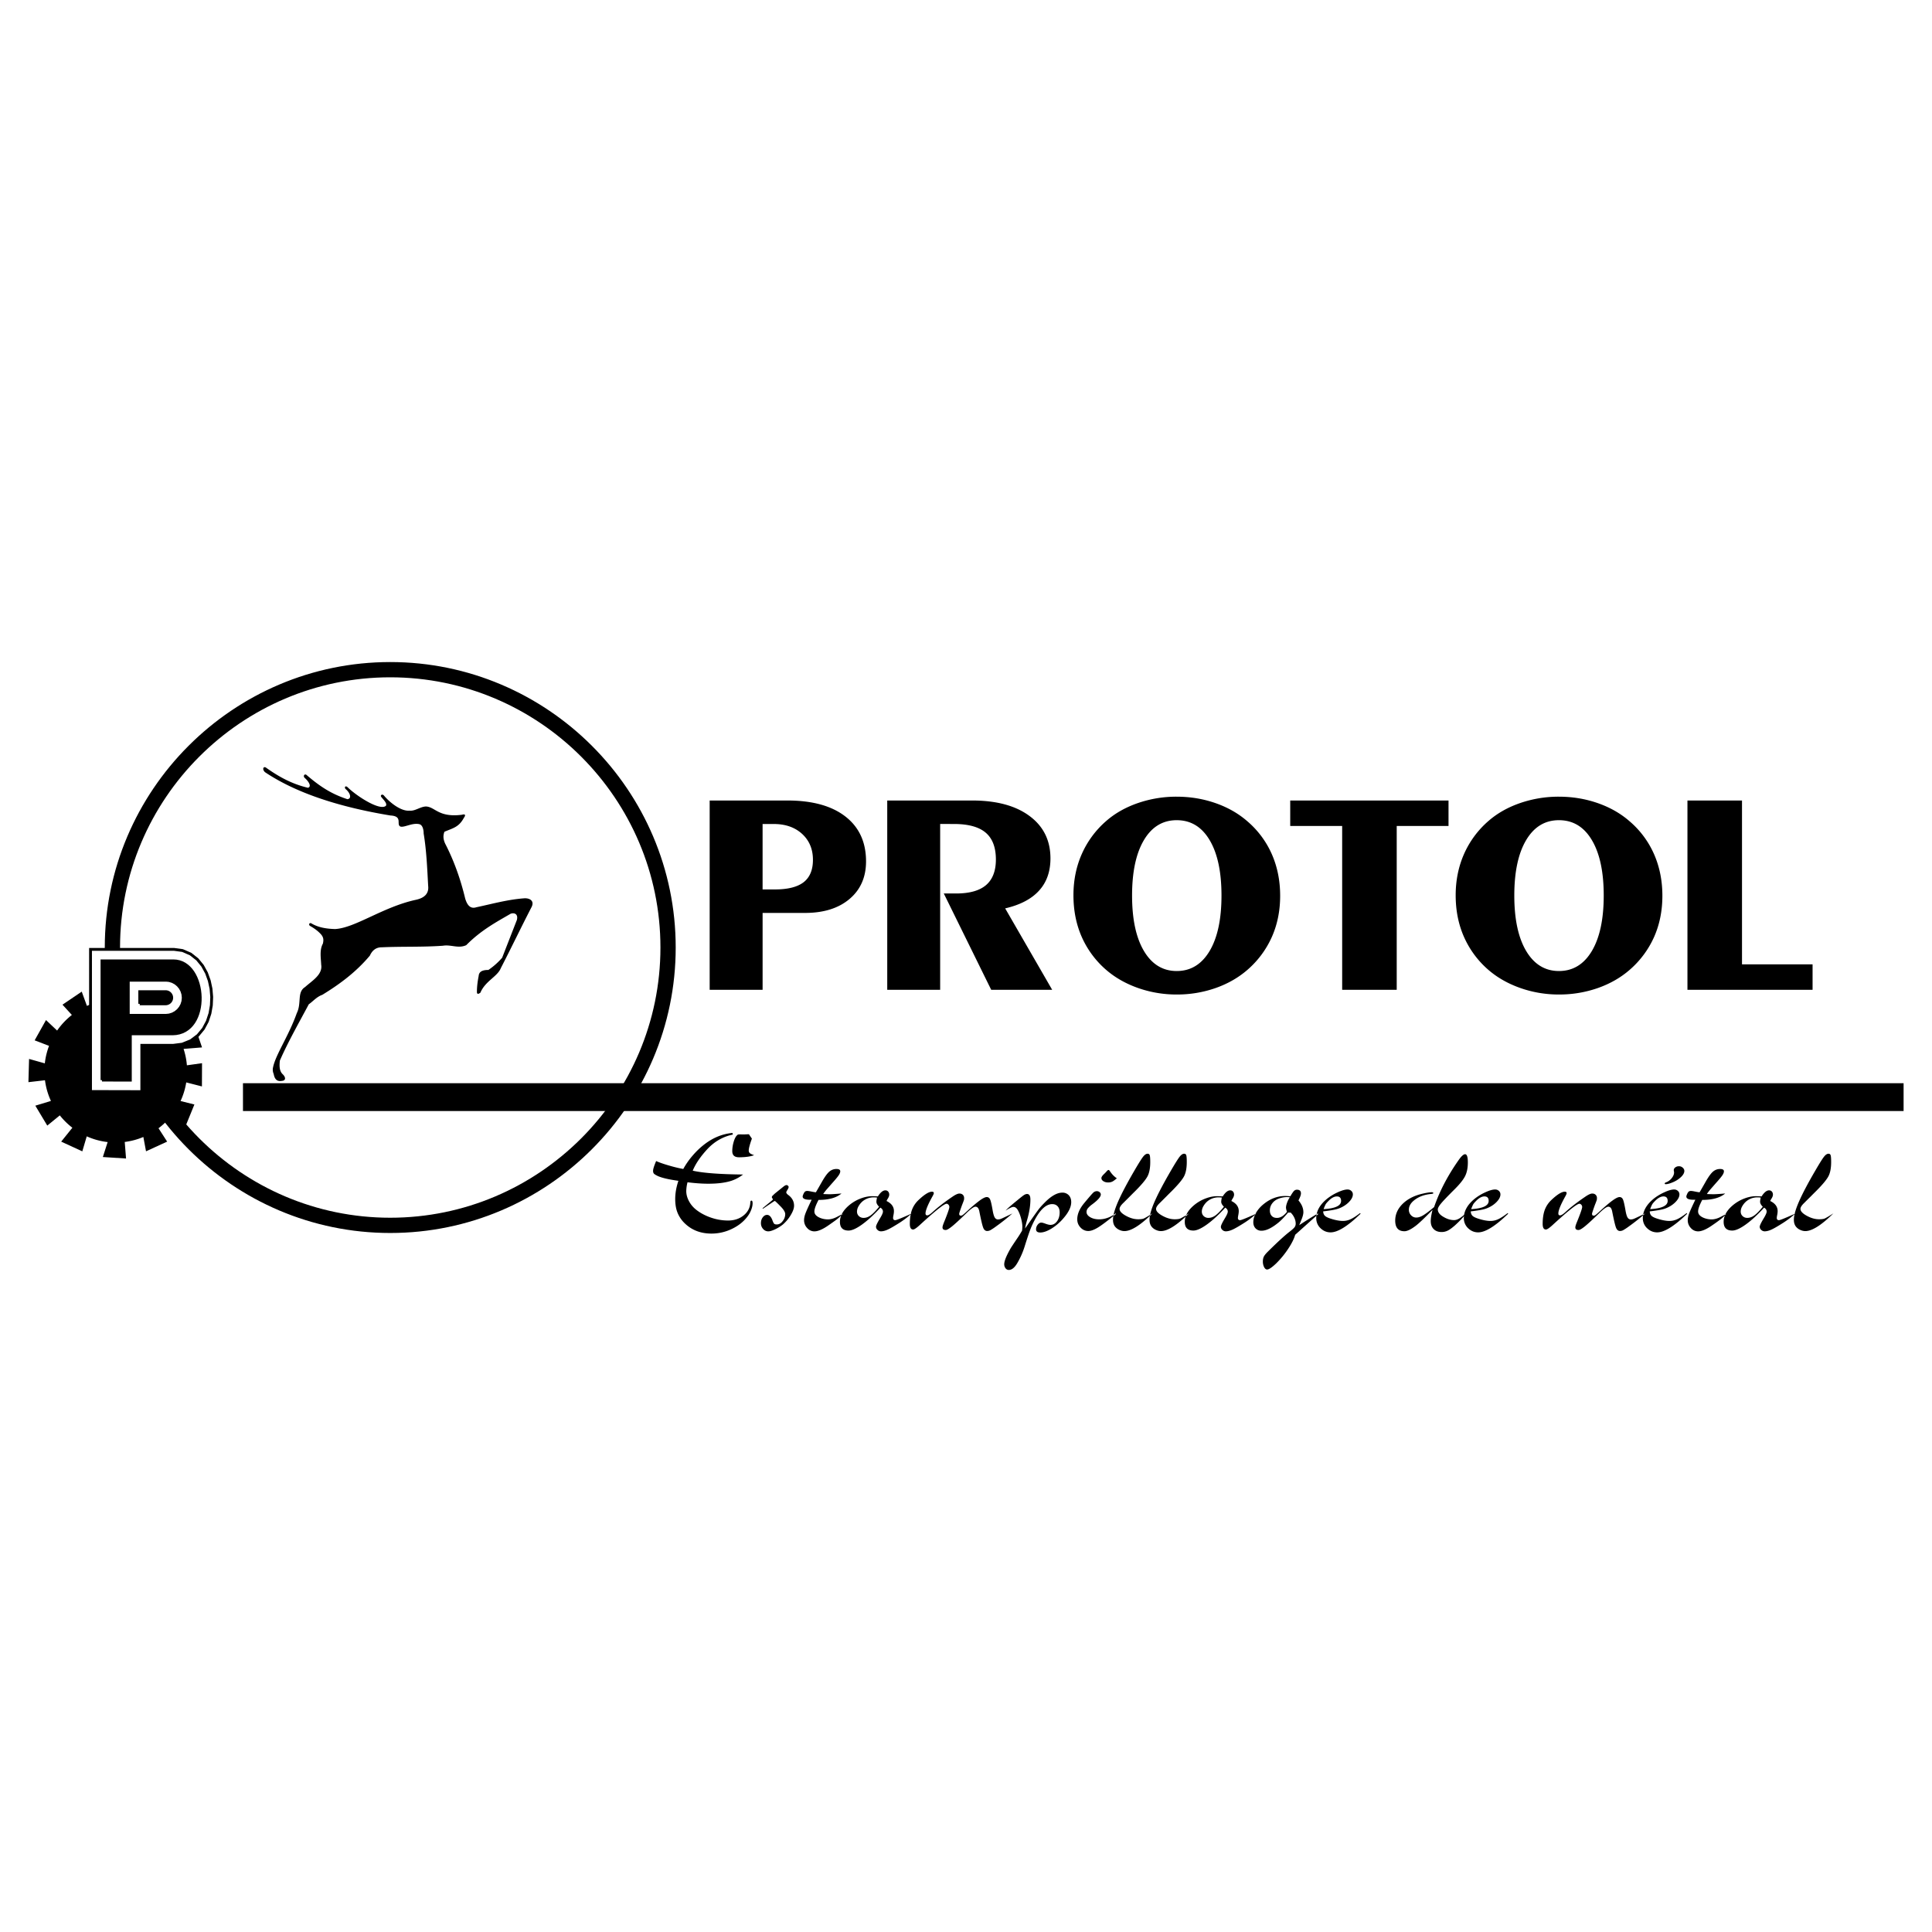
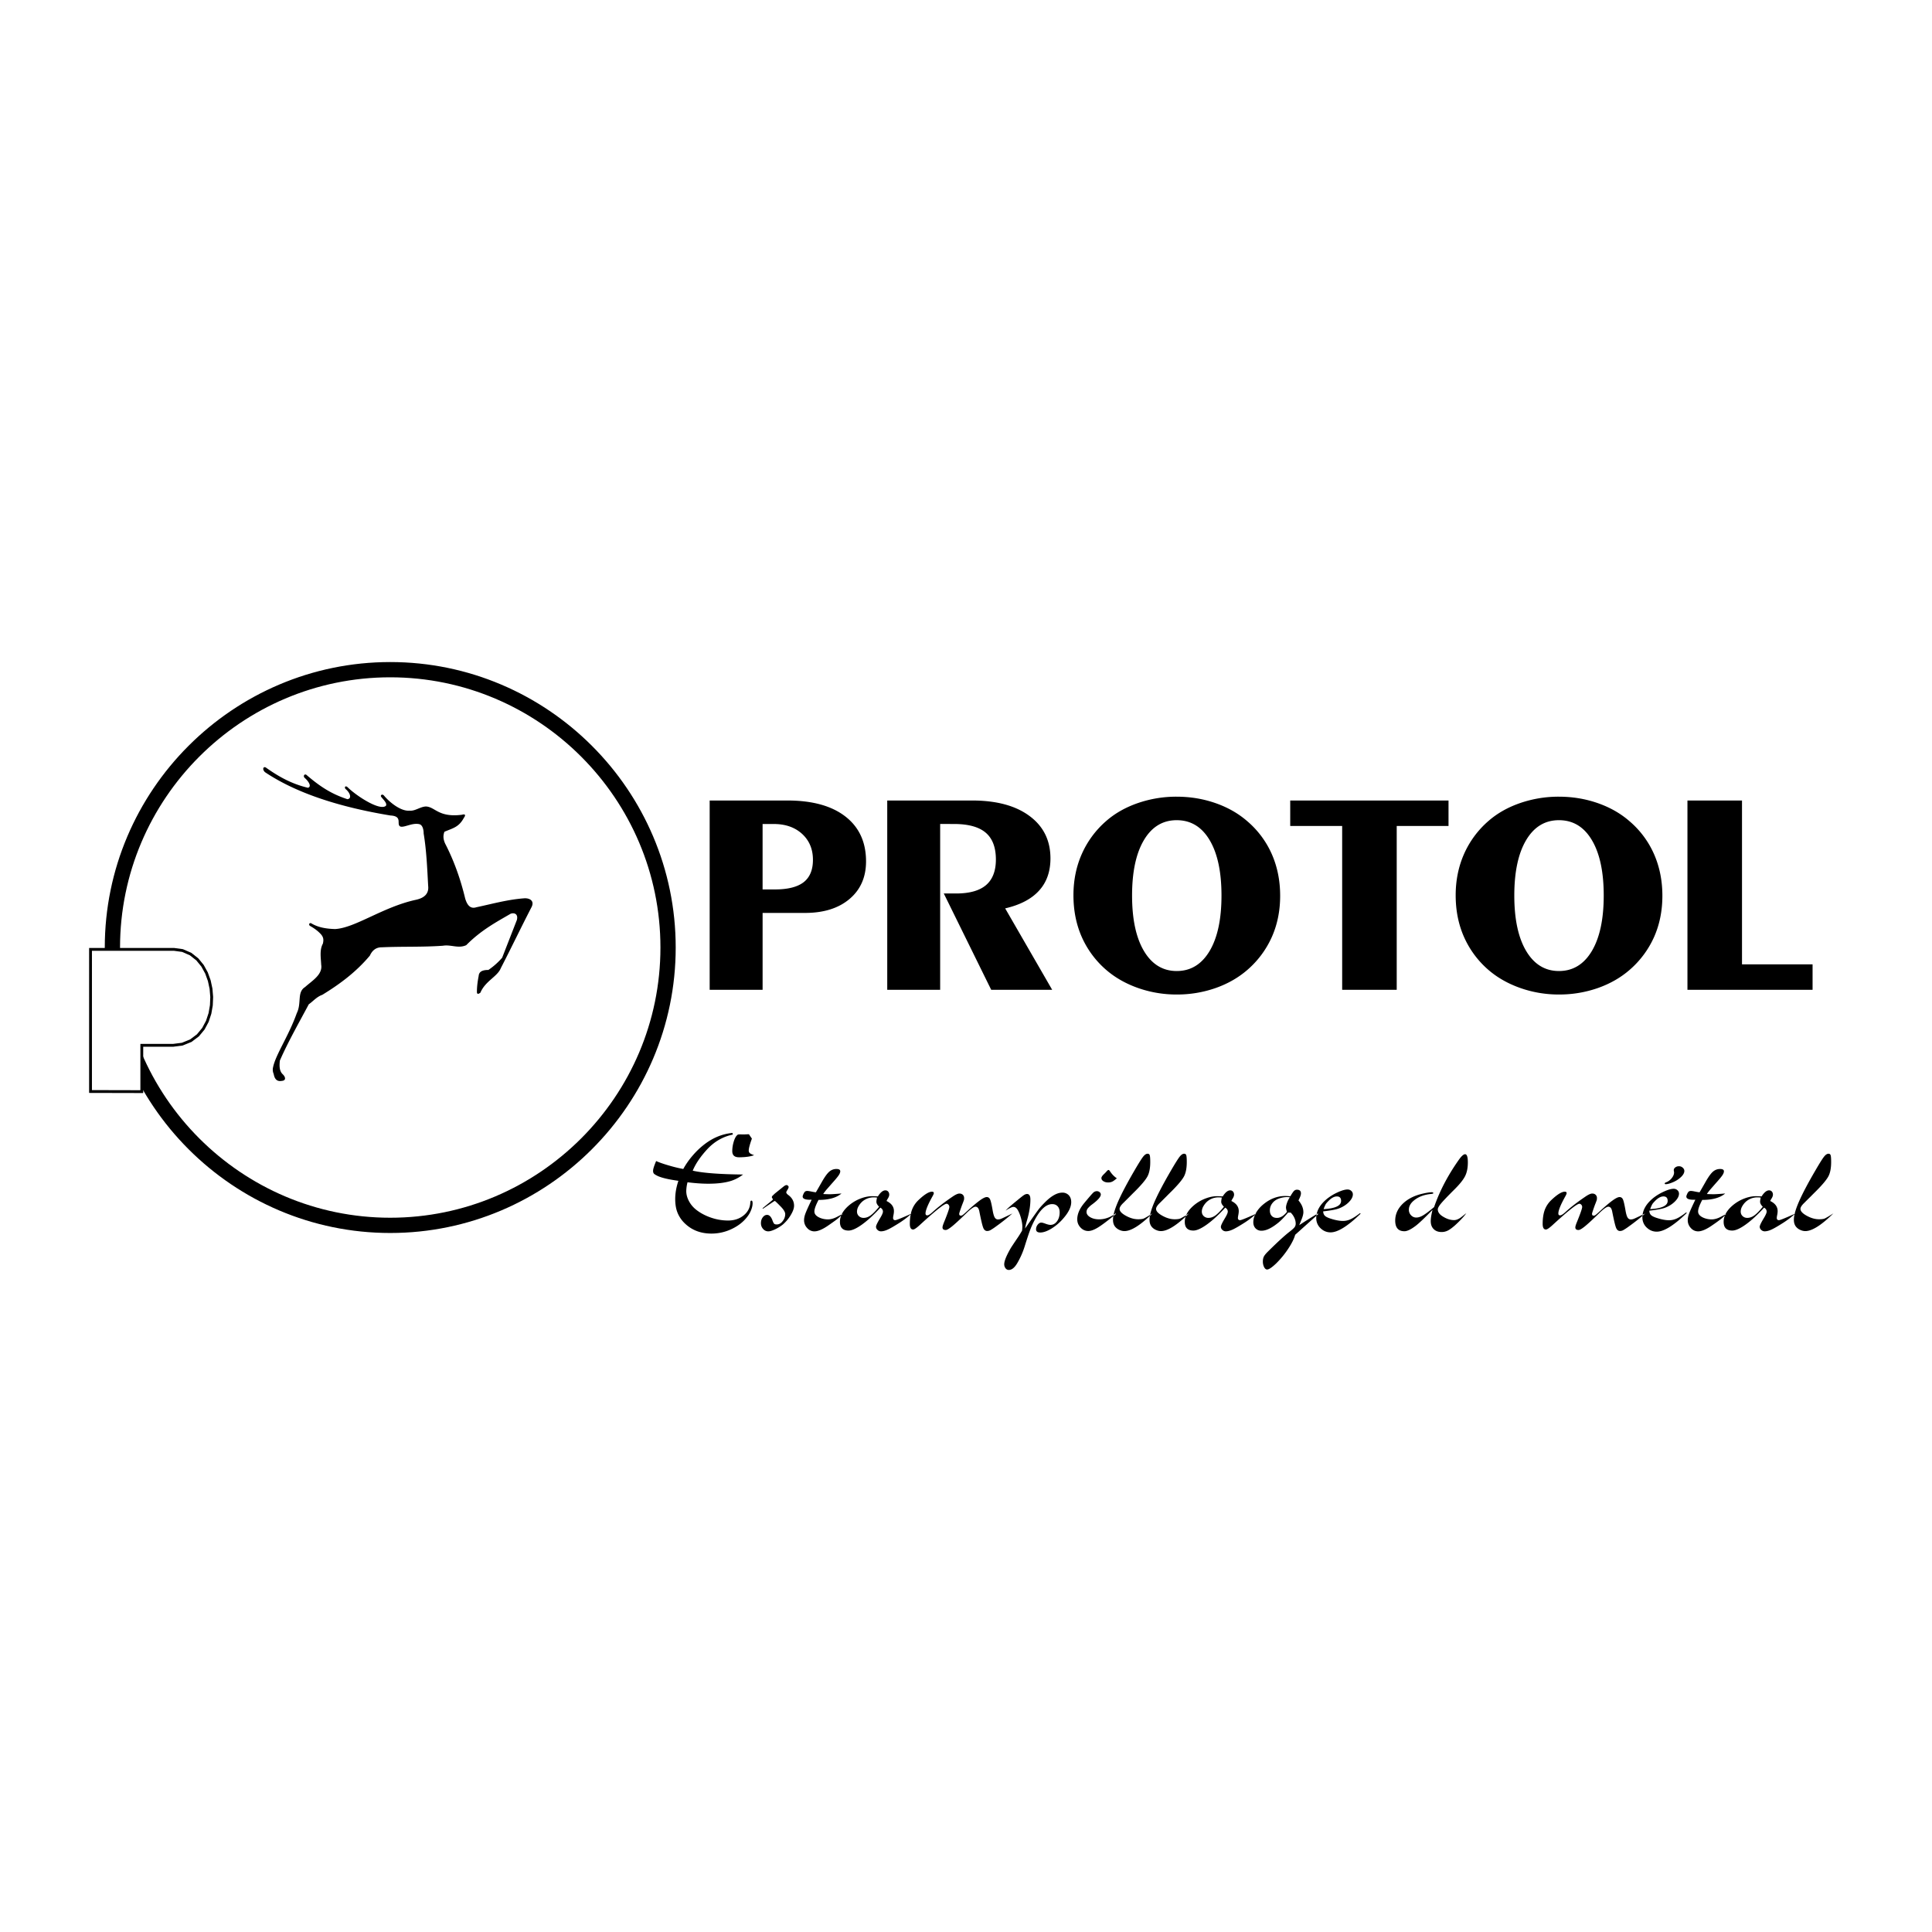
<svg xmlns="http://www.w3.org/2000/svg" width="2500" height="2500" viewBox="0 0 192.756 192.756">
  <g fill-rule="evenodd" clip-rule="evenodd">
    <path fill="#fff" d="M0 0h192.756v192.756H0V0z" />
-     <path d="M24.241 108.071h165.681v2.777H24.241v-2.777zM18.315 104.65l1.841-.15-.748-2.195-1.759.897a7.132 7.132 0 0 0-6.1-3.454 7.066 7.066 0 0 0-2.876.61l-.519-1.423-1.919 1.302.935 1.025a7.2 7.2 0 0 0-1.471 1.557l-1.109-1.048-1.133 2.023 1.436.553a7.088 7.088 0 0 0-.421 1.745L2.9 105.65l-.064 2.318 1.652-.191c.093.728.297 1.422.594 2.064l-1.558.472 1.193 1.988 1.251-1.02c.365.461.786.875 1.252 1.233l-1.115 1.387 2.107.969.442-1.497a7.01 7.01 0 0 0 2.086.571l-.479 1.492 2.314.149-.13-1.651a7.06 7.06 0 0 0 1.858-.498l.266 1.43 2.107-.967-.861-1.333a7.158 7.158 0 0 0 1.297-1.259l1.407 1.035.876-2.147-1.381-.345c.27-.581.462-1.205.567-1.857l1.565.4.01-2.318-1.51.211a6.966 6.966 0 0 0-.331-1.636z" />
    <path d="M38.934 67.575c14.848 0 26.958 12.11 26.958 26.959s-12.11 26.959-26.958 26.959c-14.848 0-26.958-12.11-26.958-26.959s12.11-26.959 26.958-26.959zm0-1.522c15.687 0 28.481 12.794 28.481 28.481 0 15.687-12.794 28.481-28.481 28.481-15.686 0-28.48-12.795-28.48-28.481 0-15.687 12.794-28.481 28.48-28.481z" />
    <path fill="#fff" stroke="#000" stroke-width=".282" stroke-miterlimit="2.613" d="M9.032 94.722h8.343l.834.113.808.353.668.527.524.642.394.719.278.77.172.803.069.822-.034.824-.142.815-.26.787-.395.74-.546.66-.708.532-.854.346-.895.115h-3.14v4.622l-5.116-.012V94.722z" />
-     <path d="M10.174 107.761V95.864h7.123c3.385 0 3.79 7.257-.083 7.284h-4.209v4.62l-2.831-.007zm2.625-9.964h3.783l.294.029.333.104.301.163.256.214.213.256.164.301.104.333.035.352-.035.351-.104.331-.163.299-.215.26-.257.211-.297.163-.331.103-.294.03h-3.787v-3.5z" stroke="#000" stroke-width=".282" stroke-miterlimit="2.613" />
-     <path d="M13.941 100.153v-1.214h2.585c.334 0 .607.272.607.606a.61.61 0 0 1-.607.607h-2.585v.001z" stroke="#000" stroke-width=".282" stroke-miterlimit="2.613" />
-     <path d="M76.084 82.21v6.529h1.219c1.298 0 2.253-.241 2.873-.719.62-.482.931-1.225.931-2.237 0-1.061-.361-1.924-1.08-2.585-.723-.661-1.669-.988-2.838-.988h-1.105zm-5.28 16.545V79.866h7.748c2.487 0 4.419.53 5.792 1.596 1.372 1.066 2.061 2.557 2.061 4.48 0 1.572-.55 2.821-1.645 3.747-1.1.931-2.581 1.394-4.449 1.394h-4.226v7.672h-5.281zm17.716 0V79.866h8.457c2.442 0 4.354.516 5.741 1.548 1.393 1.032 2.086 2.44 2.086 4.229 0 1.307-.377 2.382-1.135 3.212-.752.834-1.883 1.428-3.383 1.774l4.691 8.125h-6.084l-4.731-9.611h1.219c1.348 0 2.342-.279 2.997-.838.654-.56.982-1.413.982-2.552 0-1.205-.338-2.098-1.016-2.676-.68-.579-1.735-.868-3.167-.868H93.8v16.545h-5.28v.001zm24.427-9.408c0 2.363.396 4.21 1.189 5.541.791 1.326 1.883 1.991 3.264 1.991 1.393 0 2.486-.665 3.279-1.991.793-1.331 1.189-3.178 1.189-5.541 0-2.362-.396-4.209-1.184-5.531-.787-1.326-1.883-1.986-3.285-1.986-1.391 0-2.482.66-3.27 1.986-.785 1.321-1.182 3.168-1.182 5.531zm4.453-9.862c1.348 0 2.637.212 3.869.641 1.234.43 2.293 1.037 3.186 1.818a9.175 9.175 0 0 1 2.438 3.284c.551 1.259.828 2.638.828 4.147 0 1.495-.277 2.869-.834 4.118a9.403 9.403 0 0 1-2.432 3.27c-.902.781-1.961 1.389-3.186 1.818a11.616 11.616 0 0 1-3.869.641 11.53 11.53 0 0 1-3.859-.65c-1.229-.435-2.287-1.037-3.18-1.809a9.327 9.327 0 0 1-2.443-3.303c-.549-1.254-.82-2.633-.82-4.143 0-1.476.275-2.85.832-4.109a9.358 9.358 0 0 1 2.432-3.293c.881-.771 1.938-1.37 3.166-1.793a11.764 11.764 0 0 1 3.872-.637zm16.508 19.27V82.407h-5.182v-2.541h15.793v2.541h-5.168v16.348h-5.443zm17.174-9.408c0 2.363.396 4.21 1.189 5.541.793 1.326 1.883 1.991 3.264 1.991 1.393 0 2.488-.665 3.281-1.991.791-1.331 1.188-3.178 1.188-5.541 0-2.362-.396-4.209-1.184-5.531-.787-1.326-1.883-1.986-3.285-1.986-1.391 0-2.48.66-3.27 1.986-.786 1.321-1.183 3.168-1.183 5.531zm4.453-9.862c1.348 0 2.637.212 3.871.641 1.232.43 2.293 1.037 3.184 1.818a9.129 9.129 0 0 1 2.438 3.284c.551 1.259.828 2.638.828 4.147 0 1.495-.277 2.869-.832 4.118a9.408 9.408 0 0 1-2.434 3.27c-.9.781-1.961 1.389-3.184 1.818a11.636 11.636 0 0 1-3.871.641 11.52 11.52 0 0 1-3.857-.65c-1.229-.435-2.289-1.037-3.182-1.809a9.321 9.321 0 0 1-2.441-3.303c-.551-1.254-.822-2.633-.822-4.143 0-1.476.277-2.85.832-4.109a9.358 9.358 0 0 1 2.432-3.293c.883-.771 1.938-1.37 3.166-1.793a11.764 11.764 0 0 1 3.872-.637zm12.822 19.27V79.866h5.443v16.348h7.041v2.541h-12.484zM73.079 113.034l.037.163c-.955.196-1.788.663-2.498 1.403-.717.768-1.217 1.501-1.504 2.198 1.011.233 2.685.359 5.02.384a3.919 3.919 0 0 1-1.168.627c-.603.194-1.366.291-2.292.291-.617 0-1.31-.048-2.08-.144a3.851 3.851 0 0 0-.126.87c0 .345.095.692.282 1.034.187.346.442.637.765.88.425.323.917.575 1.468.758a5.24 5.24 0 0 0 1.642.274c.62 0 1.143-.168 1.56-.506.42-.337.646-.765.673-1.282.005-.134.044-.199.114-.199.076 0 .114.09.114.27 0 .188-.043.396-.131.632a2.586 2.586 0 0 1-.345.637c-.384.531-.909.957-1.569 1.274a4.68 4.68 0 0 1-2.053.477c-1.06 0-1.937-.33-2.634-.989a3.08 3.08 0 0 1-.753-1.083c-.158-.389-.235-.847-.235-1.379 0-.578.107-1.183.318-1.814-.977-.134-1.672-.297-2.084-.491-.185-.09-.307-.167-.36-.228-.056-.062-.083-.155-.083-.284 0-.168.102-.488.306-.97.318.144.741.292 1.269.444.526.156 1.005.27 1.438.348a7.9 7.9 0 0 1 .95-1.354 7.77 7.77 0 0 1 1.186-1.124c.861-.655 1.787-1.027 2.773-1.117zm1.937.562l-.056.165c-.172.493-.257.833-.257 1.018 0 .114.034.201.1.263s.211.133.435.213c-.389.139-.892.207-1.509.207-.447 0-.67-.204-.67-.612 0-.304.046-.609.138-.921.092-.311.202-.529.326-.65.051-.054.097-.083.133-.09a2.62 2.62 0 0 1 .328-.01h.343l.328-.015h.07c.079.128.176.271.291.432zm1.062 6.953l.916-.755c.08-.065.121-.114.121-.142 0-.014-.026-.056-.078-.121-.017-.02-.027-.053-.027-.1 0-.039.013-.07.039-.1s.114-.114.265-.257l.841-.676c.134-.109.238-.162.313-.162a.21.21 0 0 1 .146.062c.046.044.068.088.068.129 0 .065-.042.163-.121.291-.076.119-.115.197-.115.236 0 .08.066.17.199.27.386.284.579.644.579 1.073 0 .253-.109.562-.328.926a3.85 3.85 0 0 1-.79.947 3.79 3.79 0 0 1-.763.474c-.294.138-.524.208-.69.208a.669.669 0 0 1-.52-.242.831.831 0 0 1-.214-.576c0-.229.061-.422.182-.582.122-.163.265-.243.43-.243.219 0 .394.173.527.52.07.194.131.315.182.364.049.046.134.07.252.07.199 0 .374-.08.521-.242.218-.241.328-.506.328-.79 0-.194-.146-.441-.435-.74-.369-.379-.568-.568-.598-.568-.024 0-.068.021-.136.063l-1.055.711-.039-.048zm7.879-1.474c-.507.427-1.271.641-2.291.641-.274.522-.413.903-.413 1.146 0 .146.049.27.144.369.116.129.289.231.515.312.226.077.455.116.688.116.299 0 .622-.095.967-.284.243-.129.408-.214.498-.258a4.99 4.99 0 0 1-.476.459c-.153.127-.452.343-.896.651-.593.418-1.074.626-1.438.626a.951.951 0 0 1-.726-.335 1.114 1.114 0 0 1-.307-.782c0-.199.046-.422.139-.672.092-.248.299-.705.617-1.37a2.463 2.463 0 0 1-.15.007c-.499 0-.746-.106-.746-.32 0-.051.022-.129.068-.23a.883.883 0 0 1 .139-.238c.056-.061.141-.092.255-.092.075 0 .192.017.35.048.205.044.372.073.505.088.08-.129.274-.467.583-1.011.284-.503.53-.848.739-1.035.209-.187.452-.281.727-.281.255 0 .384.075.384.229 0 .114-.054.25-.163.412-.109.161-.335.431-.676.81l-.428.49a4.76 4.76 0 0 0-.435.557c.289.015.522.021.697.021.18-.002.556-.026 1.13-.074zm4.492.748c.493.237.739.573.739 1.01 0 .119-.017.255-.049.413a1.653 1.653 0 0 0-.037.263c0 .152.073.228.221.228.109 0 .649-.218 1.616-.652a8.897 8.897 0 0 1-1.167.896c-.527.335-.921.566-1.184.686-.26.121-.493.182-.697.182a.48.48 0 0 1-.34-.139.421.421 0 0 1-.151-.315c0-.124.136-.408.406-.855.19-.312.285-.531.285-.655 0-.165-.085-.299-.255-.398-.642.704-1.247 1.261-1.815 1.671s-1.023.615-1.36.615c-.574 0-.86-.29-.86-.867 0-.571.287-1.105.86-1.608a3.97 3.97 0 0 1 1.145-.699c.422-.17.835-.255 1.234-.255.075 0 .257.007.546.021.258-.403.506-.604.749-.604.114 0 .207.041.277.121s.107.183.107.307c0 .116-.048.252-.148.403a1.61 1.61 0 0 0-.122.231zm-.948-.343a3.315 3.315 0 0 0-.32-.02c-.408 0-.771.124-1.089.369-.17.139-.311.304-.423.498a1.102 1.102 0 0 0-.167.542c0 .188.063.342.19.461a.663.663 0 0 0 .478.178c.233 0 .464-.083.69-.245.229-.163.511-.452.848-.865-.18-.18-.27-.345-.27-.498 0-.094.022-.233.063-.42zm13.503 1.589c-.523.459-1.064.889-1.623 1.287a5.714 5.714 0 0 1-.566.376.706.706 0 0 1-.324.085c-.178 0-.309-.109-.395-.327-.088-.217-.217-.766-.389-1.643-.062-.304-.191-.454-.385-.454-.166 0-.479.226-.938.676-.622.606-1.086 1.032-1.39 1.279-.304.245-.515.37-.639.37-.214 0-.321-.088-.321-.263 0-.095.054-.274.163-.534.348-.855.52-1.355.52-1.502a.337.337 0 0 0-.085-.221c-.058-.065-.121-.1-.191-.1-.243 0-1.147.719-2.712 2.157-.304.274-.513.413-.627.413-.219 0-.328-.188-.328-.562 0-.546.07-1.011.209-1.39.141-.379.362-.711.666-.995.583-.552 1.028-.826 1.332-.826.124 0 .185.049.185.144 0 .056-.036.148-.107.277-.479.854-.719 1.438-.719 1.751 0 .128.056.191.17.191.119 0 .301-.114.549-.343.513-.469 1.169-.976 1.971-1.522.304-.209.534-.313.692-.313.141 0 .255.041.34.124s.129.194.129.333c0 .08-.007.147-.024.206a8.209 8.209 0 0 1-.175.462c-.194.537-.292.835-.292.896 0 .124.054.185.163.185a.312.312 0 0 0 .199-.075c.068-.048.246-.206.535-.471a13.65 13.65 0 0 1 1.177-.986c.303-.216.525-.323.674-.323.15 0 .262.078.334.235.072.156.154.506.248 1.052.059.351.127.596.207.736.08.139.189.209.328.209a.841.841 0 0 0 .34-.075c.118-.048.486-.223 1.099-.519zm1.266 1.501c.148-.209.26-.369.334-.477.566-.813.922-1.313 1.072-1.504.15-.189.375-.43.674-.726.605-.583 1.152-.874 1.637-.874a.85.85 0 0 1 .645.26c.162.172.244.402.244.688 0 .474-.254 1.008-.768 1.6a4.974 4.974 0 0 1-1.193 1.033c-.434.265-.809.398-1.127.398-.279 0-.42-.107-.42-.321 0-.165.053-.317.162-.459.109-.139.23-.209.365-.209.08 0 .211.036.398.106.217.081.389.122.51.122.264 0 .479-.119.656-.359.176-.24.264-.537.264-.894 0-.25-.066-.452-.201-.598-.133-.148-.312-.221-.541-.221-.588 0-1.154.498-1.701 1.493a8.891 8.891 0 0 0-.492 1.057c-.121.315-.312.882-.566 1.698a7.926 7.926 0 0 1-.727 1.637c-.266.454-.547.683-.848.683a.4.4 0 0 1-.324-.168.636.636 0 0 1-.131-.4c0-.323.217-.857.648-1.604.066-.111.299-.464.697-1.052.127-.185.273-.418.434-.697.02-.182.029-.312.029-.398 0-.228-.043-.497-.125-.811s-.184-.58-.303-.799c-.129-.24-.285-.362-.469-.362-.129 0-.387.124-.775.369.141-.165.521-.503 1.145-1.008.352-.292.58-.472.689-.542s.211-.106.307-.106c.223 0 .334.185.334.554 0 .6-.105 1.268-.32 2.009-.104.35-.174.644-.213.882zm9.066-1.453c-.797.656-1.389 1.104-1.777 1.341-.389.241-.715.359-.979.359-.297 0-.555-.114-.773-.345s-.328-.503-.328-.82c0-.522.23-1.062.689-1.615.484-.584.783-.928.895-1.035a.52.52 0 0 1 .367-.16c.109 0 .201.034.281.1a.3.3 0 0 1 .117.235c0 .226-.283.552-.848.974a2.402 2.402 0 0 0-.453.413.581.581 0 0 0-.123.354c0 .204.121.379.367.521.244.144.541.214.893.214.564 0 1.113-.197 1.646-.591l.026.055zm.092-3.557c-.205.175-.363.289-.471.337a.95.95 0 0 1-.41.076c-.186 0-.34-.044-.469-.129s-.191-.189-.191-.312c0-.099.09-.235.27-.405.08-.075.158-.155.229-.235.09-.109.16-.163.213-.163.037 0 .078.031.121.092.198.313.434.558.708.739zm3.551 3.502c-1.191 1.176-2.123 1.764-2.797 1.764-.17 0-.346-.044-.525-.129a1.124 1.124 0 0 1-.414-.325c-.135-.178-.199-.401-.199-.678 0-.43.17-1.037.512-1.822.344-.781.883-1.809 1.623-3.079.414-.712.703-1.171.863-1.378.16-.206.312-.308.457-.308.105 0 .18.051.211.155.033.104.051.328.051.67 0 .603-.09 1.076-.27 1.424-.182.345-.588.833-1.217 1.465-.188.184-.365.361-.535.534l-.648.646c-.26.248-.391.452-.391.612 0 .224.207.452.629.683.42.233.828.35 1.223.35.254 0 .443-.024.564-.075.118-.05.407-.22.863-.509zm3.644 0c-1.191 1.176-2.123 1.764-2.797 1.764-.17 0-.346-.044-.525-.129a1.108 1.108 0 0 1-.414-.325c-.135-.178-.199-.401-.199-.678 0-.43.17-1.037.512-1.822.344-.781.883-1.809 1.623-3.079.414-.712.703-1.171.863-1.378.16-.206.312-.308.457-.308.105 0 .18.051.211.155.033.104.051.328.051.67 0 .603-.09 1.076-.27 1.424-.182.345-.588.833-1.217 1.465-.188.184-.365.361-.535.534l-.648.646c-.26.248-.393.452-.393.612 0 .224.209.452.631.683.42.233.828.35 1.223.35.254 0 .443-.024.564-.075.119-.05.408-.22.863-.509zm4.231-1.239c.492.237.738.573.738 1.01 0 .119-.018.255-.049.413a1.541 1.541 0 0 0-.037.263c0 .152.074.228.223.228.109 0 .648-.218 1.615-.652a8.951 8.951 0 0 1-1.166.896c-.527.335-.922.566-1.184.686-.26.121-.494.182-.697.182a.481.481 0 0 1-.34-.139.42.42 0 0 1-.15-.315c0-.124.135-.408.404-.855.189-.312.285-.531.285-.655 0-.165-.086-.299-.256-.398-.641.704-1.246 1.261-1.814 1.671s-1.023.615-1.361.615c-.572 0-.859-.29-.859-.867 0-.571.287-1.105.859-1.608a3.983 3.983 0 0 1 1.145-.699c.424-.17.836-.255 1.234-.255.076 0 .258.007.547.021.258-.403.506-.604.748-.604.115 0 .207.041.277.121s.107.183.107.307c0 .116-.049.252-.148.403a1.355 1.355 0 0 0-.121.231zm-.95-.343a3.26 3.26 0 0 0-.32-.02c-.408 0-.77.124-1.088.369-.17.139-.311.304-.424.498a1.1 1.1 0 0 0-.166.542c0 .188.062.342.189.461a.66.66 0 0 0 .479.178c.232 0 .465-.083.689-.245.229-.163.51-.452.848-.865-.18-.18-.27-.345-.27-.498a2.27 2.27 0 0 1 .063-.42zm6.834-.126c.17-.287.293-.467.371-.542a.405.405 0 0 1 .289-.114c.266 0 .398.124.398.369 0 .153-.082.386-.248.699.328.384.49.775.49 1.174 0 .175-.055.408-.17.696l-.088.214c-.031.085-.084.214-.154.384a47.239 47.239 0 0 1 1.85-1.165l.043.062-2.299 2.064c-.109.398-.346.87-.709 1.414a8.946 8.946 0 0 1-1.197 1.452c-.418.398-.717.598-.896.598-.115 0-.215-.08-.297-.238a1.223 1.223 0 0 1-.125-.565c0-.194.035-.357.1-.488.066-.129.197-.292.393-.486.92-.915 1.633-1.571 2.135-1.964.271-.21.447-.365.527-.47s.121-.226.121-.362c0-.196-.045-.391-.135-.587a1.723 1.723 0 0 0-.365-.518h-.262c-.344.41-.639.724-.891.94-.693.58-1.277.869-1.752.869a.798.798 0 0 1-.57-.207c-.17-.16-.254-.373-.254-.641 0-.309.092-.624.275-.945.186-.322.443-.614.771-.876.658-.532 1.375-.797 2.146-.797.117.001.285.01.503.03zm-.05.099a2.545 2.545 0 0 0-.264-.021c-.283 0-.572.054-.863.163-.264.1-.475.255-.631.466a1.138 1.138 0 0 0-.236.695c0 .238.061.422.186.556.123.134.297.199.52.199.35 0 .686-.204 1.004-.614a1.269 1.269 0 0 1-.1-.406c0-.136.037-.303.109-.5a2.39 2.39 0 0 1 .275-.538zm7.013 1.572l.043.07c-1.277 1.238-2.273 1.858-2.99 1.858-.363 0-.676-.122-.947-.362a1.359 1.359 0 0 1-.484-1.062c0-.697.361-1.343 1.088-1.936a5.12 5.12 0 0 1 1.064-.642c.406-.185.73-.276.965-.276.154 0 .279.048.381.144a.45.45 0 0 1 .154.347c0 .248-.137.505-.406.777-.27.27-.602.479-.996.627-.27.104-.789.201-1.561.291.01.189.068.335.174.438.104.102.295.196.576.286.473.153.881.229 1.225.229.26 0 .518-.059.768-.175.251-.116.567-.32.946-.614zm-3.644-.39c1.164-.066 1.744-.341 1.744-.819 0-.299-.141-.449-.42-.449-.266 0-.547.153-.842.457-.135.136-.23.247-.281.333a3.354 3.354 0 0 0-.201.478zM146.291 121.047c-.248.345-.623.748-1.131 1.21-.285.25-.523.423-.713.517a1.35 1.35 0 0 1-.619.145c-.334 0-.596-.098-.789-.292-.195-.194-.293-.457-.293-.79 0-.279.059-.658.178-1.131-.787.811-1.348 1.343-1.678 1.593-.477.362-.852.542-1.125.542-.613 0-.92-.355-.92-1.066 0-.588.223-1.117.662-1.586.498-.522 1.17-.885 2.014-1.083.438-.104.76-.156.969-.156.105 0 .156.032.156.093 0 .039-.068.063-.207.077-.688.063-1.256.272-1.705.634-.352.28-.527.593-.527.938 0 .218.072.402.217.554.145.152.32.229.521.229.209 0 .438-.073.688-.222.248-.146.613-.42 1.092-.823.541-1.574 1.357-3.139 2.449-4.69.273-.389.488-.583.641-.583.186 0 .277.272.277.818 0 .542-.09.991-.268 1.354-.178.359-.527.802-1.049 1.321-.668.665-1.115 1.132-1.342 1.403-.227.27-.338.474-.338.612 0 .274.18.518.543.731.369.224.729.335 1.08.335.23 0 .488-.111.768-.335.219-.177.367-.293.449-.349zM164.141 121.069c-.523.459-1.064.889-1.623 1.287a5.714 5.714 0 0 1-.566.376.706.706 0 0 1-.324.085c-.176 0-.309-.109-.395-.327-.088-.217-.217-.766-.389-1.643-.062-.304-.191-.454-.385-.454-.166 0-.479.226-.938.676-.623.606-1.086 1.032-1.391 1.279-.303.245-.514.37-.639.37-.213 0-.32-.088-.32-.263 0-.095.053-.274.162-.534.348-.855.52-1.355.52-1.502a.33.33 0 0 0-.084-.221c-.059-.065-.121-.1-.191-.1-.244 0-1.146.719-2.713 2.157-.303.274-.512.413-.627.413-.219 0-.326-.188-.326-.562 0-.546.07-1.011.207-1.39.143-.379.363-.711.666-.995.584-.552 1.029-.826 1.332-.826.123 0 .186.049.186.144 0 .056-.037.148-.107.277-.479.854-.719 1.438-.719 1.751 0 .128.055.191.17.191.119 0 .301-.114.549-.343.512-.469 1.168-.976 1.971-1.522.303-.209.533-.313.691-.313.141 0 .256.041.34.124a.441.441 0 0 1 .129.333c0 .08-.006.147-.023.206a9.674 9.674 0 0 1-.176.462c-.193.537-.291.835-.291.896 0 .124.053.185.162.185a.31.31 0 0 0 .199-.075c.068-.048.246-.206.535-.471.484-.442.877-.771 1.178-.986.303-.216.525-.323.674-.323.15 0 .262.078.336.235.07.156.152.506.248 1.052.057.351.125.596.205.736.08.139.189.209.328.209a.841.841 0 0 0 .34-.075c.118-.048.485-.223 1.099-.519zm4.142-.044l.043.07c-1.277 1.238-2.273 1.858-2.99 1.858-.363 0-.676-.122-.947-.362a1.359 1.359 0 0 1-.484-1.062c0-.697.361-1.343 1.088-1.936.305-.243.658-.457 1.064-.642s.729-.276.965-.276c.152 0 .279.048.381.144a.45.45 0 0 1 .154.347c0 .248-.137.505-.406.777-.27.27-.604.479-.996.627-.27.104-.789.201-1.561.291.01.189.068.335.174.438.104.102.295.196.576.286.473.153.881.229 1.223.229.26 0 .518-.059.77-.175s.567-.32.946-.614zm-3.644-.39c1.162-.066 1.744-.341 1.744-.819 0-.299-.141-.449-.42-.449-.266 0-.547.153-.842.457-.135.136-.23.247-.281.333a3.354 3.354 0 0 0-.201.478zm2.881-4.279c.139 0 .26.049.367.144s.16.204.16.328c0 .18-.102.372-.303.575a2.633 2.633 0 0 1-.773.521c-.33.147-.594.221-.783.221-.064 0-.1-.024-.1-.07 0-.044.047-.083.137-.114.213-.078.398-.214.559-.41.158-.197.238-.389.238-.573a.504.504 0 0 0-.014-.114.616.616 0 0 1-.016-.114c0-.109.051-.201.15-.277a.6.6 0 0 1 .378-.117zm4.603 2.719c-.508.427-1.27.641-2.291.641-.273.522-.412.903-.412 1.146 0 .146.049.27.143.369.117.129.289.231.516.312.227.077.455.116.688.116.299 0 .621-.095.967-.284.242-.129.408-.214.498-.258-.166.18-.324.333-.477.459a15 15 0 0 1-.896.651c-.592.418-1.074.626-1.438.626a.953.953 0 0 1-.727-.335 1.114 1.114 0 0 1-.307-.782c0-.199.047-.422.139-.672.092-.248.299-.705.617-1.37a2.397 2.397 0 0 1-.15.007c-.498 0-.746-.106-.746-.32 0-.051.021-.129.068-.23a.858.858 0 0 1 .139-.238c.055-.061.141-.092.254-.092.076 0 .193.017.35.048.205.044.373.073.506.088.08-.129.275-.467.584-1.011.283-.503.529-.848.738-1.035.209-.187.451-.281.727-.281.254 0 .383.075.383.229 0 .114-.053.25-.162.412-.109.161-.336.431-.676.81l-.428.49c-.184.209-.33.394-.434.557.289.015.521.021.697.021.181-.002.558-.026 1.13-.074zm4.492.748c.494.237.74.573.74 1.01 0 .119-.018.255-.049.413a1.541 1.541 0 0 0-.037.263c0 .152.072.228.221.228.109 0 .648-.218 1.617-.652a8.843 8.843 0 0 1-1.168.896c-.525.335-.92.566-1.182.686-.26.121-.494.182-.697.182a.481.481 0 0 1-.34-.139.415.415 0 0 1-.152-.315c0-.124.137-.408.406-.855.189-.312.285-.531.285-.655 0-.165-.086-.299-.256-.398-.641.704-1.246 1.261-1.814 1.671s-1.023.615-1.361.615c-.572 0-.859-.29-.859-.867 0-.571.287-1.105.859-1.608a3.983 3.983 0 0 1 1.145-.699c.424-.17.836-.255 1.234-.255.074 0 .258.007.547.021.258-.403.506-.604.748-.604.113 0 .207.041.277.121s.107.183.107.307c0 .116-.049.252-.148.403a1.518 1.518 0 0 0-.123.231zm-.947-.343a3.296 3.296 0 0 0-.32-.02c-.408 0-.77.124-1.088.369-.17.139-.311.304-.424.498a1.1 1.1 0 0 0-.166.542c0 .188.062.342.189.461a.66.66 0 0 0 .479.178c.232 0 .463-.083.689-.245.229-.163.51-.452.848-.865-.18-.18-.27-.345-.27-.498 0-.094.022-.233.063-.42zm7.244 1.582c-1.191 1.176-2.125 1.764-2.797 1.764-.17 0-.346-.044-.525-.129a1.116 1.116 0 0 1-.416-.325c-.133-.178-.199-.401-.199-.678 0-.43.17-1.037.514-1.822.342-.781.881-1.809 1.623-3.079.412-.712.701-1.171.863-1.378.16-.206.312-.308.455-.308.107 0 .18.051.213.155s.051.328.051.67c0 .603-.09 1.076-.27 1.424-.184.345-.588.833-1.219 1.465a53.38 53.38 0 0 0-.533.534c-.354.35-.568.565-.648.646-.262.248-.393.452-.393.612 0 .224.209.452.629.683.422.233.83.35 1.223.35.256 0 .445-.024.566-.075.119-.05.408-.22.863-.509zM41.504 89.771c.837-.182 1.306-.615 1.213-1.397-.095-1.772-.169-3.537-.449-5.217 0-.38-.104-.864-.449-.933-.703-.15-1.474.357-1.866.242-.461-.207.288-1.037-1.002-1.105-5.367-.887-9.536-2.327-12.508-4.319-.323-.293-.158-.634.104-.449 1.207.855 2.514 1.61 4.181 2.004.403-.126.046-.668-.346-1.002-.17-.2.03-.46.242-.242 1.267 1.083 2.407 1.854 4.042 2.384.472-.069.253-.656-.172-1.002-.182-.177-.029-.414.207-.173.956.922 3.225 2.361 3.801 1.832.148-.24-.228-.588-.449-.864-.158-.189.078-.343.242-.173.714.853 1.808 1.601 2.557 1.521.541.069 1.048-.38 1.624-.415.945.023 1.233 1.117 3.594.829.323-.092.438-.011.207.312-.506.944-1.117 1.024-1.935 1.382-.164.426-.102.783.069 1.175.853 1.647 1.521 3.478 2.004 5.494.156.5.428 1.079 1.105.864 1.682-.357 3.112-.772 4.812-.897.533-.022 1.027.266.689.902-1.052 2.038-2.006 4.038-3.058 6.076-.329.832-1.548 1.277-2.032 2.438-.116.09-.348.238-.348-.077 0-.529.071-1.059.174-1.587.032-.462.419-.604.968-.601a7.04 7.04 0 0 0 1.374-1.219l1.471-3.773c.142-.562-.219-.755-.619-.619-1.477.858-2.955 1.643-4.432 3.135-.774.368-1.529-.077-2.322.058-2.02.148-4.038.064-6.058.155-.645-.013-1.006.329-1.238.832-1.399 1.666-3.032 2.863-4.741 3.909-.567.2-.903.632-1.354.948-.997 1.871-2.063 3.741-2.883 5.611-.077.633-.019 1.091.291 1.374.266.256.369.626-.116.658-.555.097-.723-.31-.793-.696a1.028 1.028 0 0 1-.058-.678c.26-1.257 1.561-3.123 2.361-5.379.51-1.026-.006-2.091.832-2.613.69-.625 1.768-1.232 1.606-2.225-.029-.674-.182-1.475.171-2.109.08-.378.092-.661-.307-1.045-.305-.307-.65-.533-1.006-.735-.148-.181.013-.303.136-.251.731.442 1.546.552 2.38.581 2.01-.098 4.776-2.206 8.084-2.921z" />
-     <path d="M146.779 120.635c1.164-.066 1.746-.341 1.746-.819 0-.299-.143-.449-.422-.449-.264 0-.547.153-.84.457-.137.136-.23.247-.281.333a3.682 3.682 0 0 0-.203.478zm3.645.39l.045.07c-1.279 1.238-2.275 1.858-2.992 1.858-.361 0-.674-.122-.947-.362a1.363 1.363 0 0 1-.482-1.062c0-.697.361-1.343 1.088-1.936a5.068 5.068 0 0 1 1.064-.642c.404-.185.729-.276.965-.276.152 0 .279.048.381.144a.454.454 0 0 1 .152.347c0 .248-.135.505-.404.777-.27.27-.604.479-.996.627-.271.104-.791.201-1.561.291.01.189.068.335.172.438.105.102.297.196.576.286.475.153.883.229 1.225.229.26 0 .518-.059.768-.175.252-.116.567-.32.946-.614z" />
+     <path d="M76.084 82.21v6.529h1.219c1.298 0 2.253-.241 2.873-.719.62-.482.931-1.225.931-2.237 0-1.061-.361-1.924-1.08-2.585-.723-.661-1.669-.988-2.838-.988h-1.105zm-5.28 16.545V79.866h7.748c2.487 0 4.419.53 5.792 1.596 1.372 1.066 2.061 2.557 2.061 4.48 0 1.572-.55 2.821-1.645 3.747-1.1.931-2.581 1.394-4.449 1.394h-4.226v7.672h-5.281zm17.716 0V79.866h8.457c2.442 0 4.354.516 5.741 1.548 1.393 1.032 2.086 2.44 2.086 4.229 0 1.307-.377 2.382-1.135 3.212-.752.834-1.883 1.428-3.383 1.774l4.691 8.125h-6.084l-4.731-9.611h1.219c1.348 0 2.342-.279 2.997-.838.654-.56.982-1.413.982-2.552 0-1.205-.338-2.098-1.016-2.676-.68-.579-1.735-.868-3.167-.868H93.8v16.545h-5.28v.001zm24.427-9.408c0 2.363.396 4.21 1.189 5.541.791 1.326 1.883 1.991 3.264 1.991 1.393 0 2.486-.665 3.279-1.991.793-1.331 1.189-3.178 1.189-5.541 0-2.362-.396-4.209-1.184-5.531-.787-1.326-1.883-1.986-3.285-1.986-1.391 0-2.482.66-3.27 1.986-.785 1.321-1.182 3.168-1.182 5.531zm4.453-9.862c1.348 0 2.637.212 3.869.641 1.234.43 2.293 1.037 3.186 1.818a9.175 9.175 0 0 1 2.438 3.284c.551 1.259.828 2.638.828 4.147 0 1.495-.277 2.869-.834 4.118a9.403 9.403 0 0 1-2.432 3.27c-.902.781-1.961 1.389-3.186 1.818a11.616 11.616 0 0 1-3.869.641 11.53 11.53 0 0 1-3.859-.65c-1.229-.435-2.287-1.037-3.18-1.809a9.327 9.327 0 0 1-2.443-3.303c-.549-1.254-.82-2.633-.82-4.143 0-1.476.275-2.85.832-4.109a9.358 9.358 0 0 1 2.432-3.293c.881-.771 1.938-1.37 3.166-1.793a11.764 11.764 0 0 1 3.872-.637zm16.508 19.27V82.407h-5.182v-2.541h15.793v2.541h-5.168v16.348h-5.443zm17.174-9.408c0 2.363.396 4.21 1.189 5.541.793 1.326 1.883 1.991 3.264 1.991 1.393 0 2.488-.665 3.281-1.991.791-1.331 1.188-3.178 1.188-5.541 0-2.362-.396-4.209-1.184-5.531-.787-1.326-1.883-1.986-3.285-1.986-1.391 0-2.48.66-3.27 1.986-.786 1.321-1.183 3.168-1.183 5.531zm4.453-9.862c1.348 0 2.637.212 3.871.641 1.232.43 2.293 1.037 3.184 1.818a9.129 9.129 0 0 1 2.438 3.284c.551 1.259.828 2.638.828 4.147 0 1.495-.277 2.869-.832 4.118a9.408 9.408 0 0 1-2.434 3.27c-.9.781-1.961 1.389-3.184 1.818a11.636 11.636 0 0 1-3.871.641 11.52 11.52 0 0 1-3.857-.65c-1.229-.435-2.289-1.037-3.182-1.809a9.321 9.321 0 0 1-2.441-3.303c-.551-1.254-.822-2.633-.822-4.143 0-1.476.277-2.85.832-4.109a9.358 9.358 0 0 1 2.432-3.293c.883-.771 1.938-1.37 3.166-1.793a11.764 11.764 0 0 1 3.872-.637zm12.822 19.27V79.866h5.443v16.348h7.041v2.541h-12.484zM73.079 113.034l.037.163c-.955.196-1.788.663-2.498 1.403-.717.768-1.217 1.501-1.504 2.198 1.011.233 2.685.359 5.02.384a3.919 3.919 0 0 1-1.168.627c-.603.194-1.366.291-2.292.291-.617 0-1.31-.048-2.08-.144a3.851 3.851 0 0 0-.126.87c0 .345.095.692.282 1.034.187.346.442.637.765.88.425.323.917.575 1.468.758a5.24 5.24 0 0 0 1.642.274c.62 0 1.143-.168 1.56-.506.42-.337.646-.765.673-1.282.005-.134.044-.199.114-.199.076 0 .114.09.114.27 0 .188-.043.396-.131.632a2.586 2.586 0 0 1-.345.637c-.384.531-.909.957-1.569 1.274a4.68 4.68 0 0 1-2.053.477c-1.06 0-1.937-.33-2.634-.989a3.08 3.08 0 0 1-.753-1.083c-.158-.389-.235-.847-.235-1.379 0-.578.107-1.183.318-1.814-.977-.134-1.672-.297-2.084-.491-.185-.09-.307-.167-.36-.228-.056-.062-.083-.155-.083-.284 0-.168.102-.488.306-.97.318.144.741.292 1.269.444.526.156 1.005.27 1.438.348a7.9 7.9 0 0 1 .95-1.354 7.77 7.77 0 0 1 1.186-1.124c.861-.655 1.787-1.027 2.773-1.117zm1.937.562l-.056.165c-.172.493-.257.833-.257 1.018 0 .114.034.201.1.263s.211.133.435.213c-.389.139-.892.207-1.509.207-.447 0-.67-.204-.67-.612 0-.304.046-.609.138-.921.092-.311.202-.529.326-.65.051-.054.097-.083.133-.09a2.62 2.62 0 0 1 .328-.01h.343l.328-.015h.07c.079.128.176.271.291.432zm1.062 6.953l.916-.755c.08-.065.121-.114.121-.142 0-.014-.026-.056-.078-.121-.017-.02-.027-.053-.027-.1 0-.039.013-.07.039-.1s.114-.114.265-.257l.841-.676c.134-.109.238-.162.313-.162a.21.21 0 0 1 .146.062c.046.044.068.088.068.129 0 .065-.042.163-.121.291-.076.119-.115.197-.115.236 0 .08.066.17.199.27.386.284.579.644.579 1.073 0 .253-.109.562-.328.926a3.85 3.85 0 0 1-.79.947 3.79 3.79 0 0 1-.763.474c-.294.138-.524.208-.69.208a.669.669 0 0 1-.52-.242.831.831 0 0 1-.214-.576c0-.229.061-.422.182-.582.122-.163.265-.243.43-.243.219 0 .394.173.527.52.07.194.131.315.182.364.049.046.134.07.252.07.199 0 .374-.08.521-.242.218-.241.328-.506.328-.79 0-.194-.146-.441-.435-.74-.369-.379-.568-.568-.598-.568-.024 0-.068.021-.136.063l-1.055.711-.039-.048zm7.879-1.474c-.507.427-1.271.641-2.291.641-.274.522-.413.903-.413 1.146 0 .146.049.27.144.369.116.129.289.231.515.312.226.077.455.116.688.116.299 0 .622-.095.967-.284.243-.129.408-.214.498-.258a4.99 4.99 0 0 1-.476.459c-.153.127-.452.343-.896.651-.593.418-1.074.626-1.438.626a.951.951 0 0 1-.726-.335 1.114 1.114 0 0 1-.307-.782c0-.199.046-.422.139-.672.092-.248.299-.705.617-1.37a2.463 2.463 0 0 1-.15.007c-.499 0-.746-.106-.746-.32 0-.051.022-.129.068-.23a.883.883 0 0 1 .139-.238c.056-.061.141-.092.255-.092.075 0 .192.017.35.048.205.044.372.073.505.088.08-.129.274-.467.583-1.011.284-.503.53-.848.739-1.035.209-.187.452-.281.727-.281.255 0 .384.075.384.229 0 .114-.054.25-.163.412-.109.161-.335.431-.676.81l-.428.49a4.76 4.76 0 0 0-.435.557c.289.015.522.021.697.021.18-.002.556-.026 1.13-.074zm4.492.748c.493.237.739.573.739 1.01 0 .119-.017.255-.049.413a1.653 1.653 0 0 0-.037.263c0 .152.073.228.221.228.109 0 .649-.218 1.616-.652a8.897 8.897 0 0 1-1.167.896c-.527.335-.921.566-1.184.686-.26.121-.493.182-.697.182a.48.48 0 0 1-.34-.139.421.421 0 0 1-.151-.315c0-.124.136-.408.406-.855.19-.312.285-.531.285-.655 0-.165-.085-.299-.255-.398-.642.704-1.247 1.261-1.815 1.671s-1.023.615-1.36.615c-.574 0-.86-.29-.86-.867 0-.571.287-1.105.86-1.608a3.97 3.97 0 0 1 1.145-.699c.422-.17.835-.255 1.234-.255.075 0 .257.007.546.021.258-.403.506-.604.749-.604.114 0 .207.041.277.121s.107.183.107.307c0 .116-.048.252-.148.403a1.61 1.61 0 0 0-.122.231zm-.948-.343a3.315 3.315 0 0 0-.32-.02c-.408 0-.771.124-1.089.369-.17.139-.311.304-.423.498a1.102 1.102 0 0 0-.167.542c0 .188.063.342.19.461a.663.663 0 0 0 .478.178c.233 0 .464-.083.69-.245.229-.163.511-.452.848-.865-.18-.18-.27-.345-.27-.498 0-.094.022-.233.063-.42zm13.503 1.589c-.523.459-1.064.889-1.623 1.287a5.714 5.714 0 0 1-.566.376.706.706 0 0 1-.324.085c-.178 0-.309-.109-.395-.327-.088-.217-.217-.766-.389-1.643-.062-.304-.191-.454-.385-.454-.166 0-.479.226-.938.676-.622.606-1.086 1.032-1.39 1.279-.304.245-.515.37-.639.37-.214 0-.321-.088-.321-.263 0-.095.054-.274.163-.534.348-.855.52-1.355.52-1.502a.337.337 0 0 0-.085-.221c-.058-.065-.121-.1-.191-.1-.243 0-1.147.719-2.712 2.157-.304.274-.513.413-.627.413-.219 0-.328-.188-.328-.562 0-.546.07-1.011.209-1.39.141-.379.362-.711.666-.995.583-.552 1.028-.826 1.332-.826.124 0 .185.049.185.144 0 .056-.036.148-.107.277-.479.854-.719 1.438-.719 1.751 0 .128.056.191.17.191.119 0 .301-.114.549-.343.513-.469 1.169-.976 1.971-1.522.304-.209.534-.313.692-.313.141 0 .255.041.34.124s.129.194.129.333c0 .08-.007.147-.024.206a8.209 8.209 0 0 1-.175.462c-.194.537-.292.835-.292.896 0 .124.054.185.163.185a.312.312 0 0 0 .199-.075c.068-.048.246-.206.535-.471a13.65 13.65 0 0 1 1.177-.986c.303-.216.525-.323.674-.323.15 0 .262.078.334.235.072.156.154.506.248 1.052.059.351.127.596.207.736.08.139.189.209.328.209a.841.841 0 0 0 .34-.075c.118-.048.486-.223 1.099-.519zm1.266 1.501c.148-.209.26-.369.334-.477.566-.813.922-1.313 1.072-1.504.15-.189.375-.43.674-.726.605-.583 1.152-.874 1.637-.874a.85.85 0 0 1 .645.26c.162.172.244.402.244.688 0 .474-.254 1.008-.768 1.6a4.974 4.974 0 0 1-1.193 1.033c-.434.265-.809.398-1.127.398-.279 0-.42-.107-.42-.321 0-.165.053-.317.162-.459.109-.139.23-.209.365-.209.08 0 .211.036.398.106.217.081.389.122.51.122.264 0 .479-.119.656-.359.176-.24.264-.537.264-.894 0-.25-.066-.452-.201-.598-.133-.148-.312-.221-.541-.221-.588 0-1.154.498-1.701 1.493a8.891 8.891 0 0 0-.492 1.057c-.121.315-.312.882-.566 1.698a7.926 7.926 0 0 1-.727 1.637c-.266.454-.547.683-.848.683a.4.4 0 0 1-.324-.168.636.636 0 0 1-.131-.4c0-.323.217-.857.648-1.604.066-.111.299-.464.697-1.052.127-.185.273-.418.434-.697.02-.182.029-.312.029-.398 0-.228-.043-.497-.125-.811s-.184-.58-.303-.799c-.129-.24-.285-.362-.469-.362-.129 0-.387.124-.775.369.141-.165.521-.503 1.145-1.008.352-.292.58-.472.689-.542s.211-.106.307-.106c.223 0 .334.185.334.554 0 .6-.105 1.268-.32 2.009-.104.35-.174.644-.213.882zm9.066-1.453c-.797.656-1.389 1.104-1.777 1.341-.389.241-.715.359-.979.359-.297 0-.555-.114-.773-.345s-.328-.503-.328-.82c0-.522.23-1.062.689-1.615.484-.584.783-.928.895-1.035a.52.52 0 0 1 .367-.16c.109 0 .201.034.281.1a.3.3 0 0 1 .117.235c0 .226-.283.552-.848.974a2.402 2.402 0 0 0-.453.413.581.581 0 0 0-.123.354c0 .204.121.379.367.521.244.144.541.214.893.214.564 0 1.113-.197 1.646-.591l.026.055zm.092-3.557c-.205.175-.363.289-.471.337a.95.95 0 0 1-.41.076c-.186 0-.34-.044-.469-.129s-.191-.189-.191-.312c0-.099.09-.235.27-.405.08-.075.158-.155.229-.235.09-.109.16-.163.213-.163.037 0 .078.031.121.092.198.313.434.558.708.739zm3.551 3.502c-1.191 1.176-2.123 1.764-2.797 1.764-.17 0-.346-.044-.525-.129a1.124 1.124 0 0 1-.414-.325c-.135-.178-.199-.401-.199-.678 0-.43.17-1.037.512-1.822.344-.781.883-1.809 1.623-3.079.414-.712.703-1.171.863-1.378.16-.206.312-.308.457-.308.105 0 .18.051.211.155.033.104.051.328.051.67 0 .603-.09 1.076-.27 1.424-.182.345-.588.833-1.217 1.465-.188.184-.365.361-.535.534l-.648.646c-.26.248-.391.452-.391.612 0 .224.207.452.629.683.42.233.828.35 1.223.35.254 0 .443-.024.564-.075.118-.05.407-.22.863-.509zm3.644 0c-1.191 1.176-2.123 1.764-2.797 1.764-.17 0-.346-.044-.525-.129a1.108 1.108 0 0 1-.414-.325c-.135-.178-.199-.401-.199-.678 0-.43.17-1.037.512-1.822.344-.781.883-1.809 1.623-3.079.414-.712.703-1.171.863-1.378.16-.206.312-.308.457-.308.105 0 .18.051.211.155.033.104.051.328.051.67 0 .603-.09 1.076-.27 1.424-.182.345-.588.833-1.217 1.465-.188.184-.365.361-.535.534l-.648.646c-.26.248-.393.452-.393.612 0 .224.209.452.631.683.42.233.828.35 1.223.35.254 0 .443-.024.564-.075.119-.05.408-.22.863-.509zm4.231-1.239c.492.237.738.573.738 1.01 0 .119-.018.255-.049.413a1.541 1.541 0 0 0-.037.263c0 .152.074.228.223.228.109 0 .648-.218 1.615-.652a8.951 8.951 0 0 1-1.166.896c-.527.335-.922.566-1.184.686-.26.121-.494.182-.697.182a.481.481 0 0 1-.34-.139.42.42 0 0 1-.15-.315c0-.124.135-.408.404-.855.189-.312.285-.531.285-.655 0-.165-.086-.299-.256-.398-.641.704-1.246 1.261-1.814 1.671s-1.023.615-1.361.615c-.572 0-.859-.29-.859-.867 0-.571.287-1.105.859-1.608a3.983 3.983 0 0 1 1.145-.699c.424-.17.836-.255 1.234-.255.076 0 .258.007.547.021.258-.403.506-.604.748-.604.115 0 .207.041.277.121s.107.183.107.307c0 .116-.049.252-.148.403a1.355 1.355 0 0 0-.121.231zm-.95-.343a3.26 3.26 0 0 0-.32-.02c-.408 0-.77.124-1.088.369-.17.139-.311.304-.424.498a1.1 1.1 0 0 0-.166.542c0 .188.062.342.189.461a.66.66 0 0 0 .479.178c.232 0 .465-.083.689-.245.229-.163.51-.452.848-.865-.18-.18-.27-.345-.27-.498a2.27 2.27 0 0 1 .063-.42zm6.834-.126c.17-.287.293-.467.371-.542a.405.405 0 0 1 .289-.114c.266 0 .398.124.398.369 0 .153-.082.386-.248.699.328.384.49.775.49 1.174 0 .175-.055.408-.17.696l-.088.214c-.031.085-.084.214-.154.384a47.239 47.239 0 0 1 1.85-1.165l.043.062-2.299 2.064c-.109.398-.346.87-.709 1.414a8.946 8.946 0 0 1-1.197 1.452c-.418.398-.717.598-.896.598-.115 0-.215-.08-.297-.238a1.223 1.223 0 0 1-.125-.565c0-.194.035-.357.1-.488.066-.129.197-.292.393-.486.92-.915 1.633-1.571 2.135-1.964.271-.21.447-.365.527-.47s.121-.226.121-.362c0-.196-.045-.391-.135-.587a1.723 1.723 0 0 0-.365-.518h-.262c-.344.41-.639.724-.891.94-.693.58-1.277.869-1.752.869a.798.798 0 0 1-.57-.207c-.17-.16-.254-.373-.254-.641 0-.309.092-.624.275-.945.186-.322.443-.614.771-.876.658-.532 1.375-.797 2.146-.797.117.001.285.01.503.03zm-.05.099a2.545 2.545 0 0 0-.264-.021c-.283 0-.572.054-.863.163-.264.1-.475.255-.631.466a1.138 1.138 0 0 0-.236.695c0 .238.061.422.186.556.123.134.297.199.52.199.35 0 .686-.204 1.004-.614a1.269 1.269 0 0 1-.1-.406c0-.136.037-.303.109-.5a2.39 2.39 0 0 1 .275-.538zm7.013 1.572l.043.07c-1.277 1.238-2.273 1.858-2.99 1.858-.363 0-.676-.122-.947-.362a1.359 1.359 0 0 1-.484-1.062c0-.697.361-1.343 1.088-1.936a5.12 5.12 0 0 1 1.064-.642c.406-.185.73-.276.965-.276.154 0 .279.048.381.144a.45.45 0 0 1 .154.347c0 .248-.137.505-.406.777-.27.27-.602.479-.996.627-.27.104-.789.201-1.561.291.01.189.068.335.174.438.104.102.295.196.576.286.473.153.881.229 1.225.229.26 0 .518-.059.768-.175.251-.116.567-.32.946-.614zm-3.644-.39c1.164-.066 1.744-.341 1.744-.819 0-.299-.141-.449-.42-.449-.266 0-.547.153-.842.457-.135.136-.23.247-.281.333a3.354 3.354 0 0 0-.201.478zM146.291 121.047c-.248.345-.623.748-1.131 1.21-.285.25-.523.423-.713.517a1.35 1.35 0 0 1-.619.145c-.334 0-.596-.098-.789-.292-.195-.194-.293-.457-.293-.79 0-.279.059-.658.178-1.131-.787.811-1.348 1.343-1.678 1.593-.477.362-.852.542-1.125.542-.613 0-.92-.355-.92-1.066 0-.588.223-1.117.662-1.586.498-.522 1.17-.885 2.014-1.083.438-.104.76-.156.969-.156.105 0 .156.032.156.093 0 .039-.068.063-.207.077-.688.063-1.256.272-1.705.634-.352.28-.527.593-.527.938 0 .218.072.402.217.554.145.152.32.229.521.229.209 0 .438-.073.688-.222.248-.146.613-.42 1.092-.823.541-1.574 1.357-3.139 2.449-4.69.273-.389.488-.583.641-.583.186 0 .277.272.277.818 0 .542-.09.991-.268 1.354-.178.359-.527.802-1.049 1.321-.668.665-1.115 1.132-1.342 1.403-.227.27-.338.474-.338.612 0 .274.18.518.543.731.369.224.729.335 1.08.335.23 0 .488-.111.768-.335.219-.177.367-.293.449-.349zM164.141 121.069c-.523.459-1.064.889-1.623 1.287a5.714 5.714 0 0 1-.566.376.706.706 0 0 1-.324.085c-.176 0-.309-.109-.395-.327-.088-.217-.217-.766-.389-1.643-.062-.304-.191-.454-.385-.454-.166 0-.479.226-.938.676-.623.606-1.086 1.032-1.391 1.279-.303.245-.514.37-.639.37-.213 0-.32-.088-.32-.263 0-.095.053-.274.162-.534.348-.855.52-1.355.52-1.502a.33.33 0 0 0-.084-.221c-.059-.065-.121-.1-.191-.1-.244 0-1.146.719-2.713 2.157-.303.274-.512.413-.627.413-.219 0-.326-.188-.326-.562 0-.546.07-1.011.207-1.39.143-.379.363-.711.666-.995.584-.552 1.029-.826 1.332-.826.123 0 .186.049.186.144 0 .056-.037.148-.107.277-.479.854-.719 1.438-.719 1.751 0 .128.055.191.17.191.119 0 .301-.114.549-.343.512-.469 1.168-.976 1.971-1.522.303-.209.533-.313.691-.313.141 0 .256.041.34.124a.441.441 0 0 1 .129.333c0 .08-.006.147-.023.206a9.674 9.674 0 0 1-.176.462c-.193.537-.291.835-.291.896 0 .124.053.185.162.185a.31.31 0 0 0 .199-.075c.068-.048.246-.206.535-.471.484-.442.877-.771 1.178-.986.303-.216.525-.323.674-.323.15 0 .262.078.336.235.07.156.152.506.248 1.052.057.351.125.596.205.736.08.139.189.209.328.209a.841.841 0 0 0 .34-.075c.118-.048.485-.223 1.099-.519zm4.142-.044c-1.277 1.238-2.273 1.858-2.99 1.858-.363 0-.676-.122-.947-.362a1.359 1.359 0 0 1-.484-1.062c0-.697.361-1.343 1.088-1.936.305-.243.658-.457 1.064-.642s.729-.276.965-.276c.152 0 .279.048.381.144a.45.45 0 0 1 .154.347c0 .248-.137.505-.406.777-.27.27-.604.479-.996.627-.27.104-.789.201-1.561.291.01.189.068.335.174.438.104.102.295.196.576.286.473.153.881.229 1.223.229.26 0 .518-.059.77-.175s.567-.32.946-.614zm-3.644-.39c1.162-.066 1.744-.341 1.744-.819 0-.299-.141-.449-.42-.449-.266 0-.547.153-.842.457-.135.136-.23.247-.281.333a3.354 3.354 0 0 0-.201.478zm2.881-4.279c.139 0 .26.049.367.144s.16.204.16.328c0 .18-.102.372-.303.575a2.633 2.633 0 0 1-.773.521c-.33.147-.594.221-.783.221-.064 0-.1-.024-.1-.07 0-.044.047-.083.137-.114.213-.078.398-.214.559-.41.158-.197.238-.389.238-.573a.504.504 0 0 0-.014-.114.616.616 0 0 1-.016-.114c0-.109.051-.201.15-.277a.6.6 0 0 1 .378-.117zm4.603 2.719c-.508.427-1.27.641-2.291.641-.273.522-.412.903-.412 1.146 0 .146.049.27.143.369.117.129.289.231.516.312.227.077.455.116.688.116.299 0 .621-.095.967-.284.242-.129.408-.214.498-.258-.166.18-.324.333-.477.459a15 15 0 0 1-.896.651c-.592.418-1.074.626-1.438.626a.953.953 0 0 1-.727-.335 1.114 1.114 0 0 1-.307-.782c0-.199.047-.422.139-.672.092-.248.299-.705.617-1.37a2.397 2.397 0 0 1-.15.007c-.498 0-.746-.106-.746-.32 0-.051.021-.129.068-.23a.858.858 0 0 1 .139-.238c.055-.061.141-.092.254-.092.076 0 .193.017.35.048.205.044.373.073.506.088.08-.129.275-.467.584-1.011.283-.503.529-.848.738-1.035.209-.187.451-.281.727-.281.254 0 .383.075.383.229 0 .114-.053.25-.162.412-.109.161-.336.431-.676.81l-.428.49c-.184.209-.33.394-.434.557.289.015.521.021.697.021.181-.002.558-.026 1.13-.074zm4.492.748c.494.237.74.573.74 1.01 0 .119-.018.255-.049.413a1.541 1.541 0 0 0-.037.263c0 .152.072.228.221.228.109 0 .648-.218 1.617-.652a8.843 8.843 0 0 1-1.168.896c-.525.335-.92.566-1.182.686-.26.121-.494.182-.697.182a.481.481 0 0 1-.34-.139.415.415 0 0 1-.152-.315c0-.124.137-.408.406-.855.189-.312.285-.531.285-.655 0-.165-.086-.299-.256-.398-.641.704-1.246 1.261-1.814 1.671s-1.023.615-1.361.615c-.572 0-.859-.29-.859-.867 0-.571.287-1.105.859-1.608a3.983 3.983 0 0 1 1.145-.699c.424-.17.836-.255 1.234-.255.074 0 .258.007.547.021.258-.403.506-.604.748-.604.113 0 .207.041.277.121s.107.183.107.307c0 .116-.049.252-.148.403a1.518 1.518 0 0 0-.123.231zm-.947-.343a3.296 3.296 0 0 0-.32-.02c-.408 0-.77.124-1.088.369-.17.139-.311.304-.424.498a1.1 1.1 0 0 0-.166.542c0 .188.062.342.189.461a.66.66 0 0 0 .479.178c.232 0 .463-.083.689-.245.229-.163.51-.452.848-.865-.18-.18-.27-.345-.27-.498 0-.094.022-.233.063-.42zm7.244 1.582c-1.191 1.176-2.125 1.764-2.797 1.764-.17 0-.346-.044-.525-.129a1.116 1.116 0 0 1-.416-.325c-.133-.178-.199-.401-.199-.678 0-.43.17-1.037.514-1.822.342-.781.881-1.809 1.623-3.079.412-.712.701-1.171.863-1.378.16-.206.312-.308.455-.308.107 0 .18.051.213.155s.051.328.051.67c0 .603-.09 1.076-.27 1.424-.184.345-.588.833-1.219 1.465a53.38 53.38 0 0 0-.533.534c-.354.35-.568.565-.648.646-.262.248-.393.452-.393.612 0 .224.209.452.629.683.422.233.83.35 1.223.35.256 0 .445-.024.566-.075.119-.05.408-.22.863-.509zM41.504 89.771c.837-.182 1.306-.615 1.213-1.397-.095-1.772-.169-3.537-.449-5.217 0-.38-.104-.864-.449-.933-.703-.15-1.474.357-1.866.242-.461-.207.288-1.037-1.002-1.105-5.367-.887-9.536-2.327-12.508-4.319-.323-.293-.158-.634.104-.449 1.207.855 2.514 1.61 4.181 2.004.403-.126.046-.668-.346-1.002-.17-.2.03-.46.242-.242 1.267 1.083 2.407 1.854 4.042 2.384.472-.069.253-.656-.172-1.002-.182-.177-.029-.414.207-.173.956.922 3.225 2.361 3.801 1.832.148-.24-.228-.588-.449-.864-.158-.189.078-.343.242-.173.714.853 1.808 1.601 2.557 1.521.541.069 1.048-.38 1.624-.415.945.023 1.233 1.117 3.594.829.323-.092.438-.011.207.312-.506.944-1.117 1.024-1.935 1.382-.164.426-.102.783.069 1.175.853 1.647 1.521 3.478 2.004 5.494.156.5.428 1.079 1.105.864 1.682-.357 3.112-.772 4.812-.897.533-.022 1.027.266.689.902-1.052 2.038-2.006 4.038-3.058 6.076-.329.832-1.548 1.277-2.032 2.438-.116.09-.348.238-.348-.077 0-.529.071-1.059.174-1.587.032-.462.419-.604.968-.601a7.04 7.04 0 0 0 1.374-1.219l1.471-3.773c.142-.562-.219-.755-.619-.619-1.477.858-2.955 1.643-4.432 3.135-.774.368-1.529-.077-2.322.058-2.02.148-4.038.064-6.058.155-.645-.013-1.006.329-1.238.832-1.399 1.666-3.032 2.863-4.741 3.909-.567.2-.903.632-1.354.948-.997 1.871-2.063 3.741-2.883 5.611-.077.633-.019 1.091.291 1.374.266.256.369.626-.116.658-.555.097-.723-.31-.793-.696a1.028 1.028 0 0 1-.058-.678c.26-1.257 1.561-3.123 2.361-5.379.51-1.026-.006-2.091.832-2.613.69-.625 1.768-1.232 1.606-2.225-.029-.674-.182-1.475.171-2.109.08-.378.092-.661-.307-1.045-.305-.307-.65-.533-1.006-.735-.148-.181.013-.303.136-.251.731.442 1.546.552 2.38.581 2.01-.098 4.776-2.206 8.084-2.921z" />
  </g>
</svg>